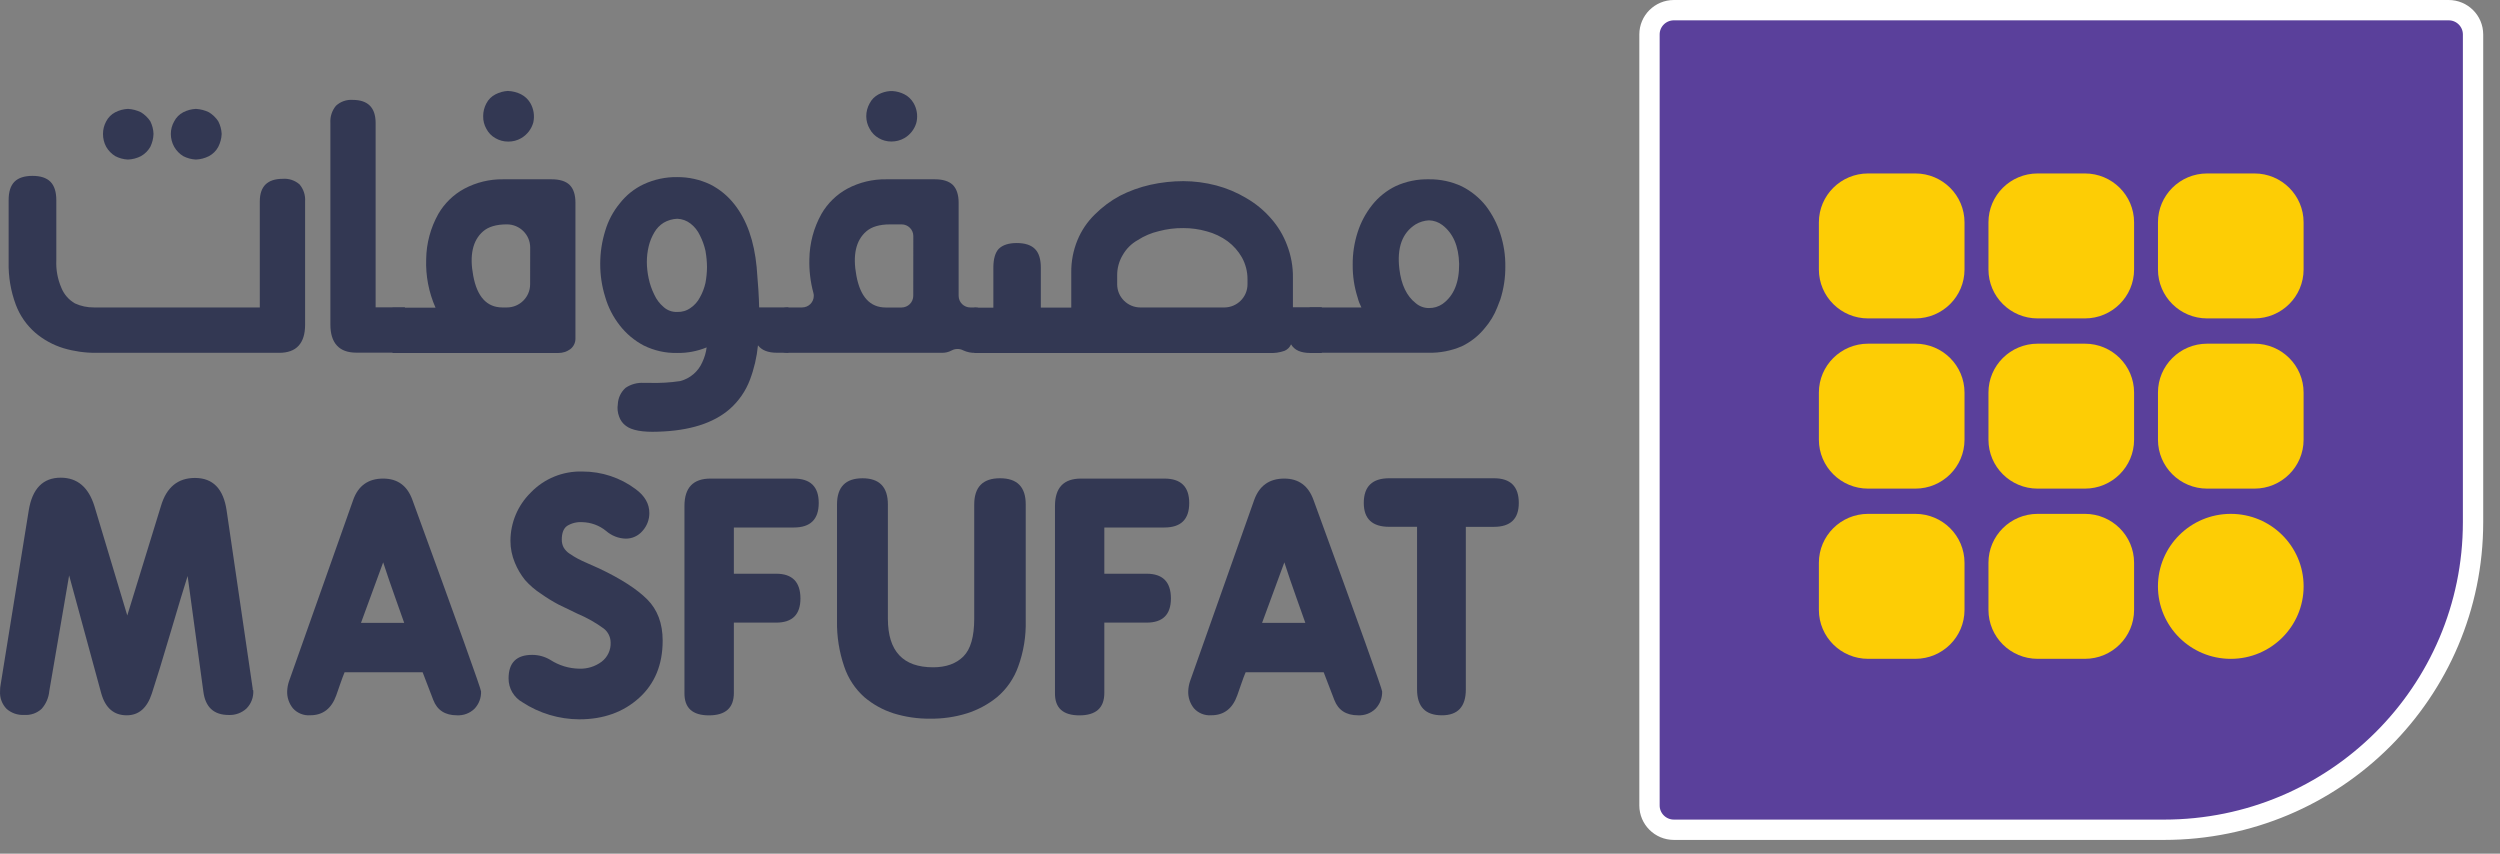
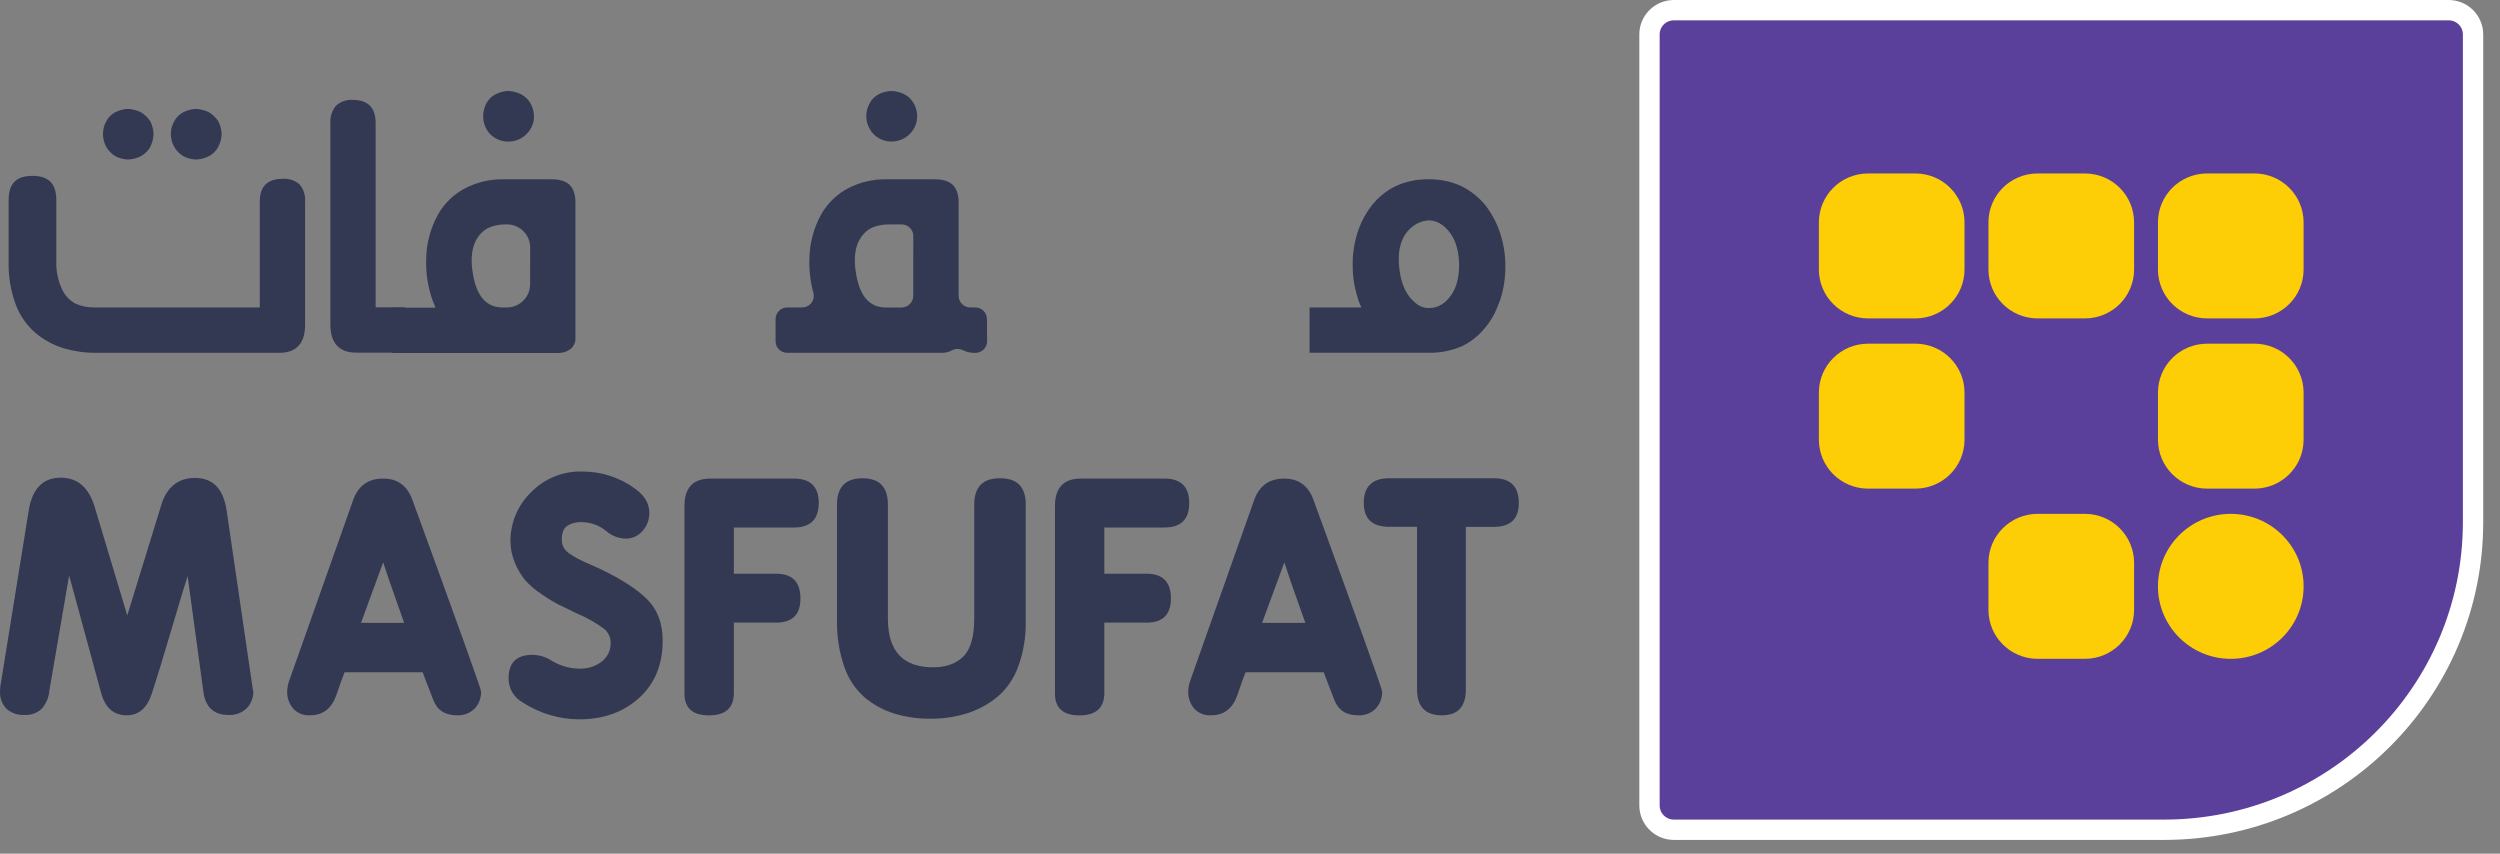
<svg xmlns="http://www.w3.org/2000/svg" width="123" height="42" viewBox="0 0 123 42" fill="none">
  <rect x="0" y="0" width="123" height="42" fill="#808080" stroke="none" />
  <path d="M2.988 23.502C3.803 23.502 4.357 23.97 4.647 24.907L6.262 30.281L7.92 24.892C8.192 23.975 8.749 23.515 9.593 23.515C10.477 23.515 10.996 24.051 11.151 25.123L12.432 33.873V33.931C12.432 33.938 12.436 33.944 12.444 33.945C12.445 33.945 12.447 33.945 12.447 33.945L12.461 33.975C12.48 34.303 12.359 34.625 12.127 34.859C11.891 35.076 11.576 35.191 11.255 35.177C10.518 35.177 10.1 34.79 10.004 34.017L9.231 28.339C9.055 28.888 8.773 29.827 8.38 31.156C7.987 32.485 7.684 33.473 7.471 34.12C7.237 34.837 6.825 35.194 6.234 35.193C5.604 35.193 5.186 34.835 4.983 34.12L3.401 28.309L2.425 34.001C2.396 34.325 2.263 34.633 2.047 34.876C1.816 35.089 1.505 35.197 1.19 35.174C0.873 35.193 0.561 35.085 0.324 34.876C0.097 34.643 -0.019 34.325 0.003 34.001C0.001 33.894 0.011 33.786 0.032 33.681L1.415 25.105C1.591 24.038 2.116 23.502 2.988 23.502Z" fill="#333853" />
  <path d="M18.852 23.546C19.562 23.546 20.042 23.899 20.293 24.603C22.543 30.764 23.668 33.902 23.668 34.018C23.68 34.332 23.564 34.637 23.349 34.866C23.12 35.092 22.805 35.21 22.482 35.193C21.899 35.193 21.511 34.942 21.317 34.438L20.794 33.076H16.953C16.896 33.212 16.824 33.407 16.735 33.662C16.647 33.918 16.584 34.1 16.546 34.205C16.312 34.863 15.885 35.191 15.265 35.191C14.942 35.216 14.629 35.089 14.413 34.85C14.218 34.611 14.117 34.31 14.129 34.002C14.136 33.84 14.165 33.678 14.217 33.524L17.375 24.602C17.624 23.899 18.115 23.546 18.852 23.546ZM17.761 30.644H19.886C19.779 30.335 19.628 29.912 19.434 29.369C19.241 28.828 19.047 28.266 18.852 27.668L17.761 30.644Z" fill="#333853" />
  <path d="M28.658 23.199C29.603 23.197 30.524 23.502 31.278 24.068C31.724 24.396 31.948 24.787 31.948 25.241C31.95 25.565 31.831 25.877 31.614 26.118C31.406 26.367 31.095 26.509 30.768 26.501C30.42 26.487 30.085 26.354 29.823 26.125C29.491 25.852 29.076 25.699 28.645 25.69C28.381 25.673 28.119 25.738 27.896 25.878C27.724 26.004 27.64 26.226 27.64 26.547C27.638 26.679 27.667 26.811 27.727 26.929C27.801 27.06 27.906 27.169 28.034 27.248C28.179 27.346 28.306 27.422 28.412 27.479C28.517 27.537 28.698 27.622 28.951 27.734C29.205 27.846 29.382 27.924 29.489 27.973C30.547 28.475 31.331 28.98 31.84 29.487C32.348 29.994 32.603 30.672 32.603 31.522C32.603 32.701 32.215 33.641 31.44 34.341C30.664 35.041 29.684 35.391 28.5 35.391C27.506 35.387 26.535 35.095 25.705 34.552C25.279 34.314 25.018 33.864 25.022 33.378C25.022 32.605 25.41 32.218 26.186 32.22C26.499 32.22 26.806 32.304 27.074 32.465C27.499 32.74 27.993 32.891 28.5 32.899C28.894 32.913 29.281 32.793 29.598 32.558C29.895 32.332 30.062 31.975 30.043 31.603C30.039 31.336 29.913 31.083 29.7 30.921C29.303 30.631 28.873 30.389 28.419 30.198C28.012 30.004 27.697 29.852 27.472 29.74C27.181 29.585 26.898 29.412 26.628 29.22C26.331 29.029 26.061 28.797 25.828 28.532C25.624 28.277 25.457 27.994 25.334 27.692C25.188 27.347 25.113 26.978 25.114 26.605C25.116 25.715 25.475 24.862 26.112 24.236C26.773 23.546 27.7 23.169 28.658 23.199Z" fill="#333853" />
  <path d="M34.956 23.546H39.059C39.876 23.546 40.283 23.947 40.282 24.749C40.28 25.552 39.873 25.953 39.059 25.953H36.106V28.227H38.188C38.982 28.227 39.38 28.633 39.382 29.444C39.382 30.236 38.983 30.633 38.188 30.633H36.106V34.094C36.106 34.826 35.699 35.194 34.884 35.196C34.068 35.197 33.666 34.829 33.675 34.094V24.895C33.675 23.995 34.102 23.546 34.956 23.546Z" fill="#333853" />
  <path d="M49.2 23.53C50.046 23.53 50.468 23.959 50.466 24.819V30.541C50.484 31.311 50.358 32.077 50.094 32.8C49.886 33.382 49.527 33.902 49.053 34.301C48.614 34.657 48.11 34.927 47.57 35.098C46.986 35.279 46.377 35.366 45.765 35.359C45.155 35.366 44.55 35.277 43.968 35.098C43.439 34.93 42.951 34.659 42.527 34.301C42.072 33.896 41.73 33.378 41.537 32.8C41.288 32.074 41.167 31.309 41.181 30.541V24.821C41.181 23.963 41.598 23.533 42.432 23.531C43.266 23.53 43.684 23.96 43.684 24.821V30.442C43.684 32.035 44.425 32.831 45.91 32.831C46.55 32.831 47.047 32.651 47.402 32.294C47.757 31.937 47.932 31.318 47.932 30.44V24.821C47.934 23.96 48.356 23.53 49.2 23.53Z" fill="#333853" />
  <path d="M53.184 23.546H57.288C58.103 23.546 58.51 23.947 58.51 24.749C58.51 25.552 58.103 25.953 57.288 25.953H54.333V28.227H56.414C57.21 28.227 57.609 28.633 57.609 29.444C57.609 30.236 57.21 30.633 56.414 30.633H54.333V34.094C54.333 34.826 53.926 35.194 53.111 35.196C52.296 35.197 51.893 34.829 51.905 34.094V24.895C51.905 23.995 52.331 23.546 53.184 23.546Z" fill="#333853" />
  <path d="M63.186 23.546C63.894 23.546 64.374 23.899 64.626 24.603C66.876 30.764 68.001 33.902 68.001 34.018C68.012 34.332 67.897 34.637 67.68 34.866C67.452 35.092 67.137 35.21 66.814 35.193C66.231 35.193 65.843 34.942 65.649 34.438L65.126 33.076H61.285C61.226 33.212 61.153 33.407 61.065 33.662C60.977 33.918 60.914 34.1 60.876 34.205C60.644 34.863 60.218 35.191 59.595 35.191C59.274 35.216 58.959 35.089 58.743 34.85C58.55 34.611 58.449 34.31 58.461 34.002C58.467 33.84 58.496 33.678 58.547 33.524L61.705 24.602C61.956 23.9 62.448 23.546 63.186 23.546ZM62.095 30.644H64.222C64.115 30.335 63.964 29.912 63.77 29.369C63.577 28.828 63.383 28.266 63.19 27.668L62.095 30.644Z" fill="#333853" />
  <path d="M68.35 23.53H73.503C74.318 23.53 74.725 23.935 74.725 24.747C74.725 25.528 74.318 25.919 73.503 25.921H72.119V33.918C72.119 34.768 71.727 35.193 70.94 35.193C70.125 35.193 69.719 34.768 69.719 33.918V25.919H68.35C67.516 25.919 67.098 25.528 67.098 24.745C67.098 23.935 67.515 23.53 68.35 23.53Z" fill="#333853" />
  <path d="M0.711 8.942C0.903 8.75 1.199 8.653 1.596 8.653C1.993 8.653 2.288 8.748 2.481 8.942C2.674 9.135 2.771 9.44 2.771 9.854V12.801C2.749 13.264 2.833 13.727 3.016 14.153C3.146 14.48 3.382 14.752 3.689 14.929C3.98 15.062 4.298 15.129 4.619 15.126H12.782V9.912C12.782 9.168 13.159 8.798 13.912 8.798C14.213 8.774 14.51 8.874 14.737 9.072C14.934 9.304 15.032 9.604 15.011 9.906V15.976C15.011 16.433 14.906 16.773 14.692 17.009C14.478 17.245 14.157 17.359 13.732 17.359H4.714C4.177 17.362 3.642 17.285 3.126 17.132C2.616 16.976 2.142 16.717 1.737 16.372C1.306 15.997 0.976 15.523 0.777 14.989C0.527 14.318 0.409 13.607 0.425 12.893V9.852C0.423 9.44 0.52 9.135 0.711 8.942ZM6.296 5.357C6.519 5.37 6.735 5.427 6.936 5.524C7.119 5.637 7.276 5.787 7.394 5.966C7.492 6.16 7.546 6.373 7.553 6.589C7.546 6.811 7.492 7.028 7.394 7.227C7.285 7.416 7.127 7.574 6.936 7.682C6.738 7.784 6.519 7.841 6.296 7.85C6.077 7.841 5.863 7.782 5.67 7.682C5.487 7.569 5.334 7.412 5.227 7.227C5.12 7.031 5.065 6.812 5.068 6.589C5.066 6.372 5.122 6.157 5.227 5.966C5.326 5.777 5.48 5.623 5.67 5.524C5.865 5.424 6.079 5.367 6.296 5.357ZM9.64 5.357C9.863 5.37 10.08 5.427 10.281 5.524C10.464 5.637 10.621 5.787 10.738 5.966C10.838 6.159 10.896 6.372 10.906 6.589C10.898 6.811 10.839 7.028 10.738 7.227C10.634 7.421 10.476 7.578 10.281 7.682C10.081 7.784 9.863 7.841 9.64 7.85C9.422 7.841 9.208 7.782 9.014 7.682C8.83 7.569 8.679 7.413 8.573 7.227C8.462 7.033 8.405 6.812 8.405 6.589C8.405 6.37 8.463 6.156 8.573 5.966C8.67 5.777 8.825 5.622 9.014 5.524C9.209 5.424 9.422 5.367 9.64 5.357Z" fill="#333853" />
  <path d="M17.352 4.915C18.1 4.915 18.475 5.29 18.481 6.039V15.12H19.922V17.351H17.536C17.109 17.351 16.788 17.234 16.576 17C16.362 16.767 16.255 16.423 16.255 15.968V6.038C16.237 5.736 16.335 5.437 16.53 5.203C16.752 4.998 17.049 4.893 17.352 4.915Z" fill="#333853" />
  <path d="M24.755 8.821H27.137C27.534 8.821 27.829 8.912 28.022 9.094C28.216 9.287 28.312 9.581 28.312 9.975V16.666C28.312 16.869 28.216 17.06 28.053 17.183C27.884 17.304 27.681 17.368 27.474 17.367H19.311V15.136H21.427C21.095 14.385 20.938 13.566 20.968 12.747C20.979 11.969 21.184 11.208 21.564 10.529C21.867 10.004 22.309 9.574 22.844 9.284C23.433 8.971 24.09 8.812 24.755 8.821ZM26.085 12.178C26.085 11.549 25.572 11.039 24.94 11.039C24.421 11.039 24.029 11.155 23.763 11.387C23.255 11.834 23.093 12.557 23.282 13.561C23.474 14.604 23.955 15.126 24.723 15.127H24.937C25.569 15.127 26.082 14.617 26.082 13.988L26.085 12.178ZM25.002 4.476C25.224 4.484 25.443 4.543 25.642 4.643C25.834 4.742 25.992 4.896 26.099 5.082C26.259 5.367 26.309 5.701 26.24 6.019C26.152 6.347 25.937 6.627 25.642 6.799C25.447 6.912 25.226 6.969 25.002 6.966C24.782 6.967 24.565 6.909 24.376 6.799C24.187 6.693 24.033 6.535 23.932 6.343C23.823 6.153 23.768 5.939 23.772 5.72C23.771 5.498 23.825 5.278 23.932 5.082C24.03 4.893 24.185 4.74 24.376 4.642C24.569 4.543 24.782 4.484 25 4.473H25.002V4.476Z" fill="#333853" />
-   <path d="M33.321 8.713C33.886 8.71 34.443 8.834 34.953 9.078C35.412 9.313 35.814 9.644 36.13 10.049C36.74 10.82 37.105 11.852 37.228 13.149C37.301 13.979 37.341 14.637 37.35 15.124H38.79V17.355H38.224C37.788 17.355 37.477 17.232 37.292 16.99C37.235 17.572 37.102 18.144 36.895 18.691C36.686 19.242 36.346 19.734 35.903 20.125C35.1 20.822 33.926 21.194 32.381 21.239C31.609 21.27 31.08 21.172 30.794 20.951C30.637 20.837 30.522 20.677 30.46 20.494C30.385 20.3 30.365 20.091 30.397 19.887C30.41 19.578 30.548 19.288 30.779 19.081C31.045 18.901 31.361 18.817 31.681 18.838H31.959C32.465 18.853 32.971 18.824 33.47 18.748C33.955 18.621 34.354 18.278 34.553 17.822C34.662 17.591 34.735 17.345 34.767 17.092C34.307 17.28 33.815 17.374 33.316 17.366C32.745 17.378 32.181 17.251 31.669 16.997C31.21 16.755 30.809 16.418 30.492 16.01C30.166 15.593 29.922 15.119 29.776 14.611C29.61 14.08 29.528 13.526 29.531 12.97C29.532 12.424 29.614 11.882 29.776 11.359C29.921 10.865 30.164 10.405 30.492 10.008C30.803 9.606 31.207 9.282 31.669 9.065C32.188 8.825 32.751 8.704 33.321 8.713ZM33.321 10.763C33.083 10.773 32.853 10.84 32.648 10.96C32.459 11.079 32.301 11.244 32.191 11.438C32.065 11.651 31.971 11.882 31.915 12.121C31.854 12.375 31.825 12.636 31.825 12.897C31.827 13.168 31.858 13.437 31.915 13.701C31.973 13.976 32.065 14.245 32.191 14.497C32.296 14.73 32.453 14.938 32.648 15.105C32.831 15.27 33.073 15.358 33.321 15.348C33.555 15.356 33.787 15.288 33.977 15.149C34.171 15.018 34.328 14.84 34.435 14.633C34.561 14.41 34.653 14.169 34.709 13.919C34.757 13.663 34.782 13.405 34.785 13.143C34.782 12.873 34.756 12.605 34.709 12.34C34.65 12.076 34.559 11.82 34.435 11.58C34.331 11.354 34.174 11.155 33.977 11.002C33.79 10.856 33.56 10.771 33.321 10.763Z" fill="#333853" />
  <path d="M43.608 8.821H45.99C46.387 8.821 46.682 8.912 46.875 9.094C47.067 9.287 47.165 9.581 47.165 9.975V14.554C47.165 14.871 47.423 15.127 47.741 15.127H47.981C48.298 15.126 48.556 15.381 48.557 15.696L48.565 16.783C48.568 17.1 48.311 17.359 47.993 17.361H47.989C47.785 17.367 47.581 17.326 47.397 17.241C47.218 17.146 47.002 17.146 46.824 17.241C46.671 17.324 46.498 17.365 46.324 17.359H38.734C38.416 17.359 38.158 17.103 38.158 16.786V15.699C38.158 15.383 38.416 15.126 38.734 15.126H39.462C39.779 15.127 40.037 14.874 40.038 14.559C40.038 14.507 40.032 14.456 40.018 14.407C39.871 13.864 39.805 13.303 39.821 12.741C39.833 11.963 40.037 11.202 40.416 10.524C40.72 9.998 41.162 9.568 41.697 9.278C42.286 8.967 42.943 8.811 43.608 8.821ZM44.935 11.613C44.935 11.297 44.678 11.04 44.36 11.04H43.79C43.271 11.04 42.88 11.157 42.615 11.389C42.106 11.835 41.946 12.559 42.134 13.562C42.327 14.605 42.807 15.127 43.575 15.129H44.357C44.675 15.127 44.932 14.872 44.932 14.556L44.935 11.613ZM43.791 4.48C43.833 4.477 43.874 4.477 43.915 4.48C44.117 4.493 44.313 4.547 44.495 4.639C44.687 4.738 44.845 4.891 44.952 5.078C45.105 5.346 45.157 5.659 45.102 5.961C45.096 5.997 45.087 6.032 45.077 6.066C44.981 6.373 44.775 6.633 44.496 6.795C44.301 6.907 44.08 6.964 43.856 6.963C43.636 6.964 43.419 6.906 43.23 6.795C43.043 6.688 42.889 6.531 42.789 6.34C42.678 6.15 42.62 5.936 42.62 5.717C42.62 5.494 42.679 5.275 42.789 5.079C42.887 4.891 43.041 4.737 43.23 4.64C43.402 4.55 43.594 4.496 43.791 4.48Z" fill="#333853" />
-   <path d="M58.218 8.912C58.764 8.913 59.308 8.985 59.836 9.123C60.356 9.26 60.855 9.47 61.316 9.746C61.77 10.007 62.177 10.341 62.522 10.734C62.868 11.122 63.139 11.569 63.322 12.057C63.523 12.576 63.621 13.127 63.612 13.683V15.117H65.032V17.366H64.467C63.999 17.366 63.684 17.225 63.52 16.942C63.458 17.085 63.344 17.199 63.2 17.26C62.956 17.346 62.696 17.383 62.437 17.366H47.941V15.136H48.873V13.173C48.873 12.748 48.96 12.439 49.133 12.248C49.326 12.055 49.621 11.959 50.018 11.957C50.427 11.957 50.726 12.055 50.919 12.248C51.113 12.44 51.209 12.748 51.209 13.173V15.133H52.706V13.424C52.698 12.872 52.802 12.324 53.012 11.813C53.207 11.339 53.498 10.909 53.866 10.551C54.227 10.189 54.639 9.883 55.087 9.639C55.565 9.393 56.074 9.209 56.598 9.091C57.13 8.973 57.674 8.913 58.218 8.912ZM58.218 11.222C57.81 11.218 57.404 11.269 57.011 11.374C56.642 11.46 56.292 11.609 55.974 11.815C55.667 11.987 55.414 12.239 55.241 12.542C55.055 12.849 54.96 13.202 54.965 13.561V13.988C54.965 14.617 55.478 15.127 56.11 15.127H60.233C60.864 15.127 61.377 14.617 61.377 13.988V13.744C61.38 13.368 61.285 12.996 61.103 12.666C60.926 12.356 60.687 12.084 60.4 11.87C60.092 11.647 59.745 11.48 59.377 11.383C59.002 11.275 58.61 11.221 58.218 11.222Z" fill="#333853" />
  <path d="M70.306 8.821C70.865 8.814 71.419 8.933 71.924 9.17C72.382 9.4 72.782 9.727 73.101 10.125C73.418 10.543 73.661 11.009 73.818 11.508C73.985 12.023 74.068 12.56 74.062 13.101C74.068 13.652 73.985 14.203 73.818 14.728C73.766 14.869 73.717 15 73.665 15.123C73.519 15.501 73.306 15.849 73.04 16.156C72.736 16.529 72.354 16.83 71.92 17.037C71.41 17.257 70.857 17.365 70.302 17.356H64.431V15.126H66.98C66.902 14.973 66.84 14.814 66.798 14.647C66.629 14.122 66.547 13.574 66.553 13.022C66.547 12.48 66.631 11.938 66.798 11.421C66.953 10.935 67.196 10.481 67.514 10.082C67.827 9.689 68.222 9.373 68.675 9.154C69.185 8.922 69.743 8.808 70.306 8.821ZM70.306 10.841C70.075 10.852 69.849 10.92 69.65 11.038C68.989 11.454 68.722 12.188 68.85 13.241C68.942 14.01 69.209 14.567 69.65 14.913C69.831 15.07 70.064 15.158 70.306 15.156C70.541 15.159 70.771 15.091 70.964 14.96C71.523 14.564 71.797 13.906 71.789 12.984C71.769 12.112 71.493 11.475 70.964 11.072C70.775 10.928 70.545 10.847 70.306 10.841Z" fill="#333853" />
  <path d="M82.356 0.5H120.472C121.138 0.5 121.673 1.037 121.674 1.693V25.693C121.673 34.048 114.87 40.824 106.47 40.824H82.356C81.691 40.824 81.155 40.286 81.155 39.63V1.693C81.155 1.036 81.691 0.5 82.356 0.5Z" fill="#5A409B" stroke="white" />
  <path d="M108.591 8.534H110.919C112.256 8.534 113.337 9.612 113.337 10.941V13.259C113.337 14.588 112.254 15.666 110.919 15.666H108.591C107.255 15.666 106.172 14.588 106.172 13.259V10.941C106.172 9.612 107.254 8.534 108.591 8.534Z" fill="#FDCD05" />
  <path d="M100.25 8.534H102.579C103.914 8.534 104.997 9.612 104.997 10.941V13.259C104.997 14.588 103.914 15.666 102.579 15.666H100.25C98.915 15.666 97.832 14.588 97.832 13.259V10.941C97.831 9.612 98.914 8.534 100.25 8.534Z" fill="#FDCD05" />
  <path d="M91.908 8.534H94.236C95.571 8.534 96.654 9.612 96.654 10.941V13.259C96.654 14.588 95.571 15.666 94.236 15.666H91.908C90.573 15.666 89.489 14.588 89.489 13.259V10.941C89.489 9.612 90.573 8.534 91.908 8.534Z" fill="#FDCD05" />
  <path d="M108.591 16.909H110.919C112.256 16.909 113.337 17.987 113.337 19.316V21.634C113.337 22.964 112.254 24.04 110.919 24.04H108.591C107.255 24.04 106.172 22.962 106.172 21.634V19.316C106.172 17.987 107.254 16.909 108.591 16.909Z" fill="#FDCD05" />
-   <path d="M100.25 16.909H102.579C103.914 16.909 104.997 17.987 104.997 19.316V21.634C104.997 22.964 103.914 24.04 102.579 24.04H100.25C98.915 24.04 97.832 22.962 97.832 21.634V19.316C97.831 17.987 98.914 16.909 100.25 16.909Z" fill="#FDCD05" />
  <path d="M91.908 16.909H94.236C95.571 16.909 96.654 17.987 96.654 19.316V21.634C96.654 22.964 95.571 24.04 94.236 24.04H91.908C90.573 24.04 89.489 22.962 89.489 21.634V19.316C89.489 17.987 90.573 16.909 91.908 16.909Z" fill="#FDCD05" />
  <path d="M109.755 25.282C111.733 25.282 113.338 26.879 113.338 28.848C113.338 30.818 111.733 32.415 109.755 32.415C107.776 32.415 106.171 30.818 106.171 28.848C106.173 26.879 107.776 25.282 109.755 25.282Z" fill="#FDCD05" />
  <path d="M100.25 25.282H102.579C103.914 25.282 104.997 26.36 104.997 27.689V30.007C104.997 31.337 103.914 32.414 102.579 32.414H100.25C98.915 32.414 97.832 31.336 97.832 30.007V27.689C97.831 26.36 98.914 25.282 100.25 25.282Z" fill="#FDCD05" />
-   <path d="M91.908 25.282H94.236C95.571 25.282 96.654 26.36 96.654 27.689V30.007C96.654 31.337 95.571 32.414 94.236 32.414H91.908C90.573 32.414 89.489 31.336 89.489 30.007V27.689C89.489 26.36 90.573 25.282 91.908 25.282Z" fill="#FDCD05" />
</svg>